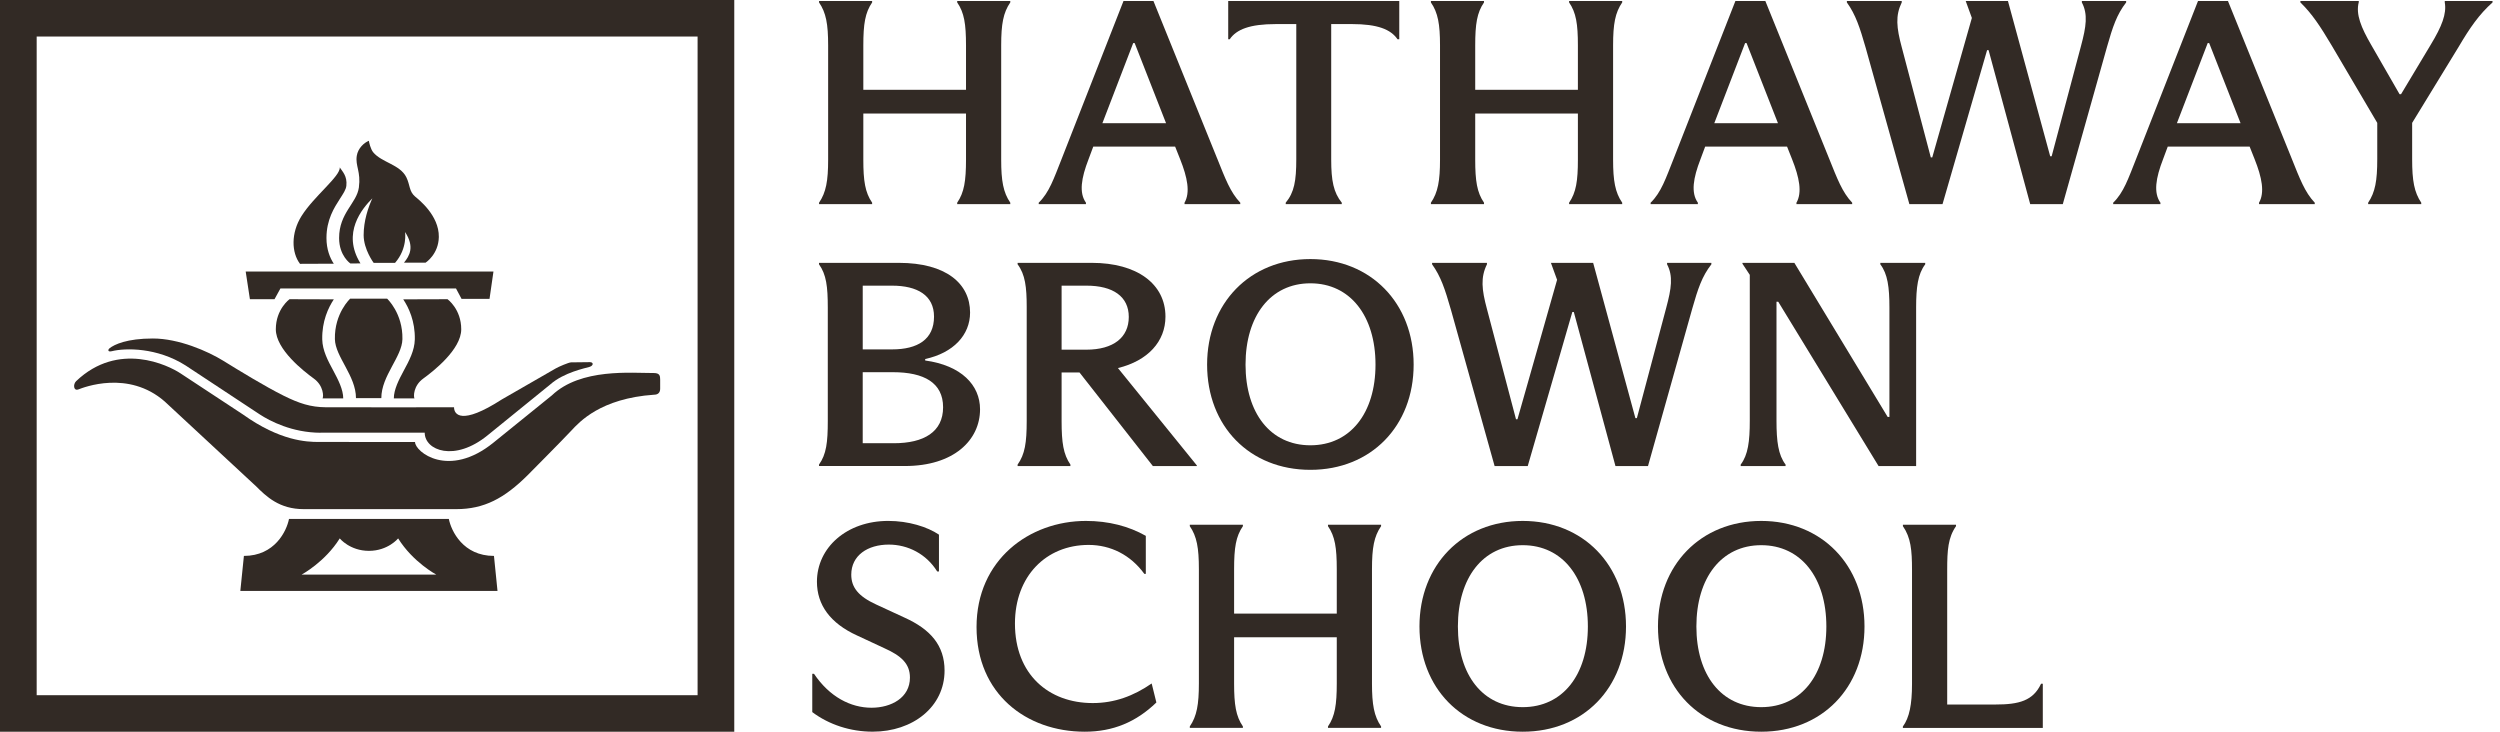
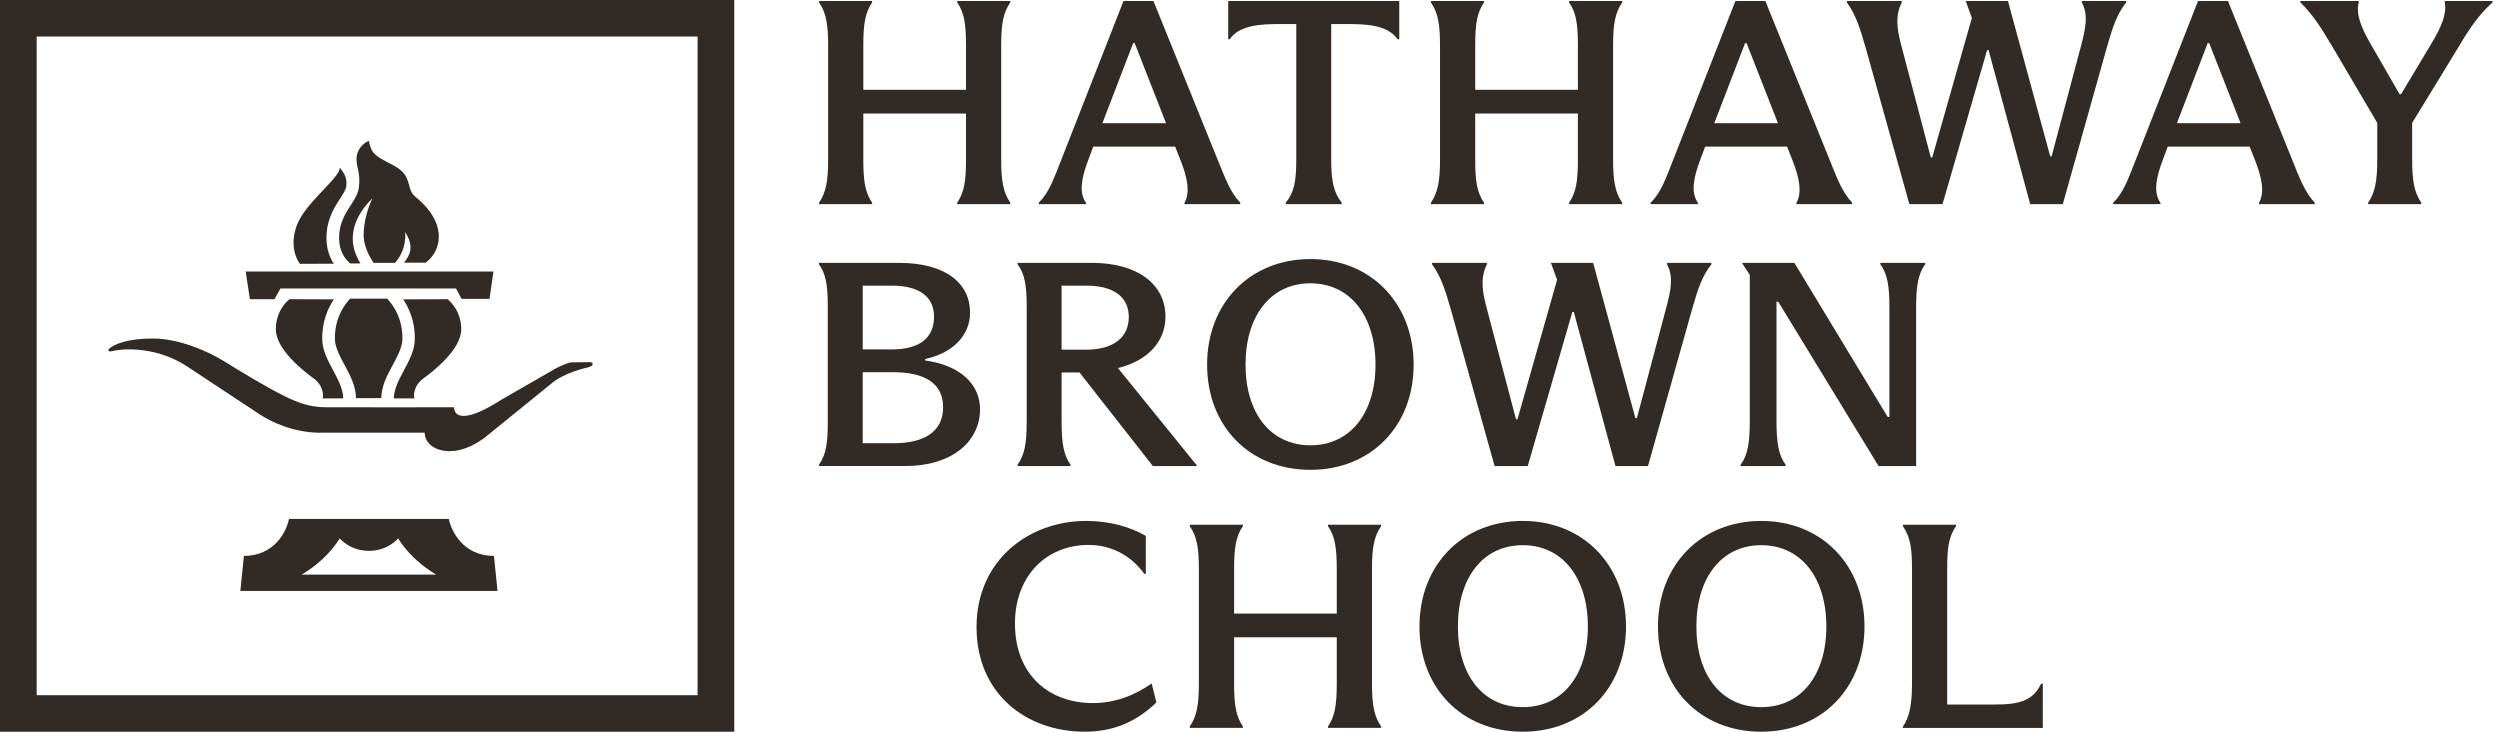
<svg xmlns="http://www.w3.org/2000/svg" width="164" height="48" viewBox="0 0 164 48" fill="none">
  <g clip-path="url(#clip0_33981_911)">
    <path d="M45.762 2.397V45.603H2.406V2.397H45.762ZM48.168 0H0V48H48.168V0Z" fill="#322A25" />
    <path d="M28.616 37.692C28.616 37.692 27.088 36.876 26.118 35.32C26.118 35.32 25.451 36.136 24.202 36.136C22.952 36.136 22.287 35.32 22.287 35.32C21.316 36.875 19.788 37.692 19.788 37.692H28.616ZM15.766 38.764L16 36.468C18.024 36.468 18.803 34.835 18.958 34.044H29.444C29.601 34.835 30.379 36.468 32.404 36.468L32.636 38.764H15.766Z" fill="#322A25" />
    <path d="M16.117 17.811H32.371L32.113 19.604H30.276L29.913 18.922H18.396L18.008 19.628H16.394L16.117 17.811Z" fill="#322A25" />
    <path d="M22.989 17.288C22.989 17.288 22.245 16.788 22.245 15.615C22.245 13.964 23.404 13.335 23.543 12.297C23.682 11.26 23.301 10.887 23.404 10.223C23.481 9.724 23.89 9.355 24.2 9.236C24.2 9.321 24.316 9.787 24.477 9.984C25.031 10.664 26.242 10.783 26.658 11.633C26.907 12.143 26.83 12.552 27.229 12.892C27.441 13.073 28.808 14.117 28.787 15.545C28.769 16.685 27.921 17.229 27.921 17.229H26.503C26.865 16.787 27.212 16.191 26.572 15.221C26.572 15.221 26.746 16.293 25.915 17.245H24.513C24.513 17.245 23.855 16.361 23.855 15.425C23.855 14.489 24.149 13.623 24.426 13.009C23.769 13.673 22.4 15.272 23.647 17.279L22.989 17.285V17.288Z" fill="#322A25" />
    <path d="M25.835 26.136C25.835 25.557 26.161 24.919 26.484 24.319C26.836 23.669 27.197 22.996 27.212 22.264C27.236 21.072 26.816 20.187 26.453 19.637L29.358 19.628C29.358 19.628 30.257 20.275 30.257 21.601C30.257 22.928 28.423 24.356 27.766 24.833C27.107 25.309 27.121 26.032 27.19 26.135H25.835V26.136Z" fill="#322A25" />
    <path d="M22.516 26.136C22.516 25.557 22.189 24.919 21.867 24.319C21.516 23.669 21.154 22.996 21.139 22.264C21.115 21.072 21.535 20.187 21.898 19.637L18.993 19.628C18.993 19.628 18.094 20.275 18.094 21.601C18.094 22.928 19.928 24.356 20.585 24.833C21.242 25.309 21.23 26.032 21.16 26.135H22.516V26.136Z" fill="#322A25" />
    <path d="M25.015 26.117C25.015 24.655 26.376 23.404 26.399 22.248C26.432 20.547 25.395 19.593 25.395 19.593H22.972C22.972 19.593 21.934 20.547 21.969 22.248C21.993 23.404 23.352 24.655 23.352 26.117H25.014H25.015Z" fill="#322A25" />
    <path d="M19.681 17.309C19.117 16.564 19.082 15.288 19.777 14.176C20.589 12.876 22.347 11.548 22.287 10.98C22.46 11.252 22.79 11.544 22.721 12.189C22.694 12.441 22.516 12.704 22.3 13.039C21.927 13.617 21.416 14.409 21.416 15.613C21.416 16.364 21.646 16.917 21.896 17.299L19.681 17.308V17.309Z" fill="#322A25" />
-     <path d="M16.747 31.849C17.48 32.589 18.336 33.399 19.919 33.399H29.938C31.755 33.399 33.086 32.689 34.605 31.181C34.605 31.181 36.922 28.848 37.467 28.261C38.013 27.675 39.396 26.136 42.907 25.893C43.169 25.893 43.307 25.751 43.307 25.5V24.899C43.307 24.664 43.282 24.471 42.896 24.471C41.423 24.477 38.096 24.136 36.204 25.936L32.373 29.035C29.436 31.416 27.226 29.643 27.226 28.995L20.888 28.992C20.126 28.992 18.374 28.929 15.948 27.196L11.847 24.497C11.041 23.961 7.77 22.355 4.991 25.008C4.782 25.212 4.82 25.669 5.145 25.545C5.47 25.42 8.42 24.248 10.807 26.34L16.745 31.851L16.747 31.849Z" fill="#322A25" />
    <path d="M21.036 28.385H27.861C27.861 29.553 29.829 30.327 32.001 28.545L36.102 25.216C36.988 24.431 38.395 24.152 38.671 24.068C38.946 23.984 38.948 23.755 38.692 23.757L37.464 23.771C37.309 23.771 36.626 24.068 36.452 24.171L32.924 26.201C30.241 27.929 29.785 27.181 29.785 26.717C29.785 26.717 22.395 26.725 21.383 26.717C20.368 26.709 19.634 26.467 18.589 25.949C17.406 25.361 15.655 24.291 14.645 23.665C13.632 23.039 11.726 22.205 10.028 22.205C8.331 22.205 7.501 22.597 7.189 22.845C7.062 22.947 7.065 23.107 7.344 23.037C8.214 22.821 10.304 22.783 12.185 23.981C12.185 23.981 16.285 26.689 17.038 27.184C17.701 27.617 19.154 28.383 21.036 28.389" fill="#322A25" />
    <path d="M66.275 0.16C65.813 0.831 65.678 1.58 65.678 2.979V10.477C65.678 11.859 65.813 12.625 66.275 13.296V13.392H62.792V13.296C63.253 12.625 63.37 11.857 63.37 10.477V7.447H56.634V10.477C56.634 11.859 56.749 12.625 57.212 13.296V13.392H53.73V13.296C54.191 12.625 54.326 11.857 54.326 10.477V2.98C54.326 1.58 54.191 0.832 53.73 0.161V0.064H57.212V0.16C56.751 0.831 56.634 1.58 56.634 2.979V5.893H63.37V2.979C63.37 1.579 63.255 0.831 62.792 0.16V0.064H66.275V0.16Z" fill="#322A25" />
    <path d="M79.842 10.383C80.381 11.725 80.707 12.607 81.362 13.297V13.393H77.705V13.297C78.09 12.627 77.898 11.648 77.416 10.44L77.088 9.615H71.719L71.411 10.44C70.929 11.687 70.775 12.645 71.238 13.297V13.393H68.14V13.297C68.833 12.627 69.141 11.687 69.622 10.479L73.702 0.064H75.665L79.84 10.381L79.842 10.383ZM72.317 8.081H76.493L74.434 2.827H74.337L72.317 8.081Z" fill="#322A25" />
    <path d="M84.343 13.297C84.901 12.627 85.036 11.859 85.036 10.459V1.58H83.689C81.995 1.58 81.111 1.925 80.668 2.577H80.571V0.064H91.792V2.576H91.677C91.234 1.924 90.368 1.579 88.674 1.579H87.327V10.457C87.327 11.857 87.481 12.624 88.02 13.296V13.392H84.344V13.296L84.343 13.297Z" fill="#322A25" />
    <path d="M106.416 0.16C105.954 0.831 105.819 1.58 105.819 2.979V10.477C105.819 11.859 105.954 12.625 106.416 13.296V13.392H102.933V13.296C103.395 12.625 103.51 11.857 103.51 10.477V7.447H96.774V10.477C96.774 11.859 96.889 12.625 97.351 13.296V13.392H93.868V13.296C94.33 12.625 94.465 11.857 94.465 10.477V2.98C94.465 1.58 94.33 0.832 93.868 0.161V0.064H97.351V0.16C96.889 0.831 96.774 1.58 96.774 2.979V5.893H103.51V2.979C103.51 1.579 103.395 0.831 102.933 0.16V0.064H106.416V0.16Z" fill="#322A25" />
    <path d="M119.983 10.383C120.523 11.725 120.849 12.607 121.503 13.297V13.393H117.847V13.297C118.232 12.627 118.039 11.648 117.558 10.44L117.23 9.615H111.86L111.553 10.44C111.071 11.687 110.917 12.645 111.38 13.297V13.393H108.281V13.297C108.974 12.627 109.282 11.687 109.764 10.479L113.843 0.064H115.806L119.982 10.381L119.983 10.383ZM112.458 8.081H116.634L114.575 2.827H114.479L112.458 8.081Z" fill="#322A25" />
    <path d="M122.388 3.133C122.002 1.791 121.733 0.967 121.155 0.16V0.064H124.754V0.16C124.332 1.023 124.408 1.809 124.754 3.095L126.66 10.325H126.756L129.354 1.177L128.95 0.065H131.721L134.492 10.249H134.589L136.513 3.019C136.859 1.733 136.974 0.928 136.57 0.161V0.064H139.476V0.16C138.861 0.947 138.591 1.771 138.225 3.056L135.319 13.393H133.182L130.45 3.287H130.354L127.429 13.393H125.255L122.388 3.133Z" fill="#322A25" />
    <path d="M150.328 10.383C150.868 11.725 151.194 12.607 151.848 13.297V13.393H148.192V13.297C148.577 12.627 148.384 11.648 147.903 10.44L147.575 9.615H142.205L141.898 10.44C141.416 11.687 141.262 12.645 141.724 13.297V13.393H138.625V13.297C139.318 12.627 139.626 11.687 140.108 10.479L144.19 0.064H146.153L150.328 10.381V10.383ZM142.805 8.081H146.981L144.922 2.827H144.825L142.805 8.081Z" fill="#322A25" />
    <path d="M160.374 0.064H163.51V0.16C162.624 0.947 162.009 1.848 161.297 3.056L158.237 8.061V10.44C158.237 11.859 158.372 12.607 158.834 13.297V13.393H155.351V13.297C155.813 12.607 155.948 11.859 155.948 10.44V8.061L152.945 2.96C152.213 1.732 151.676 0.908 150.906 0.16V0.064H154.736V0.14C154.524 0.945 154.908 1.828 155.525 2.901L157.412 6.181H157.508L159.452 2.94C160.184 1.732 160.51 0.907 160.377 0.159V0.064H160.374Z" fill="#322A25" />
    <path d="M53.727 30.476C54.208 29.805 54.303 29.019 54.303 27.619V20.177C54.303 18.796 54.207 18.011 53.727 17.339V17.243H58.961C62.06 17.243 63.637 18.604 63.637 20.503C63.637 21.98 62.54 23.149 60.692 23.552V23.648C63.059 23.973 64.291 25.259 64.291 26.851C64.291 28.864 62.579 30.571 59.365 30.571H53.727V30.475V30.476ZM58.519 22.92C60.193 22.92 61.272 22.268 61.272 20.772C61.272 19.372 60.174 18.739 58.519 18.739H56.595V22.92H58.519ZM56.594 24.416V29.076H58.634C60.616 29.076 61.867 28.328 61.867 26.717C61.867 25.107 60.616 24.416 58.575 24.416H56.594Z" fill="#322A25" />
    <path d="M78.513 30.533V30.572H75.627L70.816 24.435H69.641V27.619C69.641 29.037 69.756 29.805 70.219 30.476V30.572H66.755V30.476C67.235 29.805 67.352 29.037 67.352 27.619V20.139C67.352 18.835 67.255 18.009 66.755 17.339V17.243H71.624C74.588 17.243 76.454 18.624 76.454 20.771C76.454 22.401 75.299 23.667 73.337 24.145L78.513 30.532V30.533ZM69.641 22.939H71.257C73.047 22.939 74.048 22.133 74.048 20.791C74.048 19.448 73.009 18.739 71.277 18.739H69.641V22.939Z" fill="#322A25" />
    <path d="M79.186 23.917C79.186 19.889 81.996 16.995 85.961 16.995C89.925 16.995 92.735 19.891 92.735 23.917C92.735 27.944 89.944 30.821 85.961 30.821C81.978 30.821 79.186 27.964 79.186 23.917ZM90.233 23.917C90.233 20.733 88.578 18.585 85.961 18.585C83.344 18.585 81.707 20.733 81.707 23.917C81.707 27.101 83.344 29.211 85.961 29.211C88.578 29.211 90.233 27.101 90.233 23.917Z" fill="#322A25" />
    <path d="M95.178 20.312C94.792 18.969 94.523 18.145 93.945 17.339V17.243H97.544V17.339C97.12 18.201 97.198 18.988 97.544 20.273L99.45 27.504H99.546L102.145 18.356L101.74 17.244H104.511L107.282 27.428H107.379L109.303 20.197C109.649 18.912 109.764 18.107 109.36 17.34V17.244H112.266V17.34C111.651 18.127 111.381 18.951 111.015 20.236L108.109 30.573H105.974L103.242 20.467H103.145L100.22 30.573H98.046L95.179 20.313L95.178 20.312Z" fill="#322A25" />
    <path d="M114.189 30.476C114.671 29.843 114.786 28.961 114.786 27.6V18.031L114.305 17.301V17.244H117.711L123.831 27.351H123.946V20.179C123.946 18.836 123.831 17.973 123.349 17.34V17.244H126.294V17.34C125.813 17.973 125.698 18.836 125.698 20.179V30.573H123.234L116.653 19.795H116.538V27.6C116.538 28.961 116.653 29.844 117.134 30.476V30.572H114.189V30.476Z" fill="#322A25" />
-     <path d="M53.285 46.715V44.203H53.4C54.419 45.717 55.805 46.427 57.171 46.427C58.461 46.427 59.692 45.775 59.692 44.452C59.692 43.532 59.114 43.013 57.998 42.515L56.228 41.69C54.458 40.884 53.591 39.676 53.591 38.161C53.591 35.917 55.554 34.172 58.267 34.172C59.594 34.172 60.827 34.556 61.596 35.073V37.489H61.481C60.769 36.339 59.557 35.725 58.306 35.725C56.92 35.725 55.843 36.435 55.843 37.7C55.843 38.526 56.304 39.119 57.479 39.656L59.346 40.519C61.039 41.285 61.963 42.34 61.963 43.989C61.963 46.368 59.885 47.998 57.248 47.998C55.785 47.998 54.38 47.537 53.283 46.712L53.285 46.715Z" fill="#322A25" />
    <path d="M64.061 41.135C64.061 36.724 67.525 34.173 71.239 34.173C72.721 34.173 74.049 34.519 75.165 35.152V37.645H75.068C74.164 36.399 72.855 35.747 71.412 35.747C68.622 35.747 66.581 37.799 66.581 40.905C66.581 44.243 68.794 46.121 71.682 46.121C73.105 46.121 74.356 45.661 75.55 44.836L75.858 46.083C74.529 47.368 73.009 48 71.161 48C67.312 48 64.061 45.507 64.061 41.135Z" fill="#322A25" />
    <path d="M90.599 34.517C90.137 35.188 90.002 35.937 90.002 37.336V44.835C90.002 46.216 90.137 46.983 90.599 47.653V47.749H87.116V47.653C87.577 46.983 87.692 46.215 87.692 44.835V41.804H80.957V44.835C80.957 46.216 81.072 46.983 81.534 47.653V47.749H78.051V47.653C78.512 46.983 78.647 46.215 78.647 44.835V37.336C78.647 35.936 78.512 35.188 78.051 34.517V34.421H81.534V34.517C81.072 35.188 80.957 35.937 80.957 37.336V40.251H87.692V37.336C87.692 35.936 87.577 35.188 87.116 34.517V34.421H90.599V34.517Z" fill="#322A25" />
    <path d="M93.117 41.096C93.117 37.068 95.927 34.173 99.891 34.173C103.856 34.173 106.666 37.069 106.666 41.096C106.666 45.123 103.876 48 99.891 48C95.907 48 93.117 45.143 93.117 41.096ZM104.164 41.096C104.164 37.912 102.509 35.764 99.891 35.764C97.274 35.764 95.638 37.912 95.638 41.096C95.638 44.28 97.274 46.389 99.891 46.389C102.509 46.389 104.164 44.28 104.164 41.096Z" fill="#322A25" />
    <path d="M108.763 41.096C108.763 37.068 111.572 34.173 115.537 34.173C119.501 34.173 122.311 37.069 122.311 41.096C122.311 45.123 119.521 48 115.537 48C111.552 48 108.763 45.143 108.763 41.096ZM119.809 41.096C119.809 37.912 118.154 35.764 115.537 35.764C112.92 35.764 111.283 37.912 111.283 41.096C111.283 44.28 112.92 46.389 115.537 46.389C118.154 46.389 119.809 44.28 119.809 41.096Z" fill="#322A25" />
    <path d="M124.831 47.655C125.254 47.08 125.428 46.216 125.428 44.873V37.375C125.428 36.089 125.35 35.265 124.831 34.517V34.421H128.314V34.517C127.794 35.265 127.736 36.091 127.736 37.375V46.216H130.911C132.451 46.216 133.374 45.967 133.893 44.855H134.008V47.751H124.828V47.655H124.831Z" fill="#322A25" />
  </g>
  <defs>
    <clipPath id="clip0_33981_911">
      <rect width="163.636" height="48" fill="white" />
    </clipPath>
  </defs>
</svg>